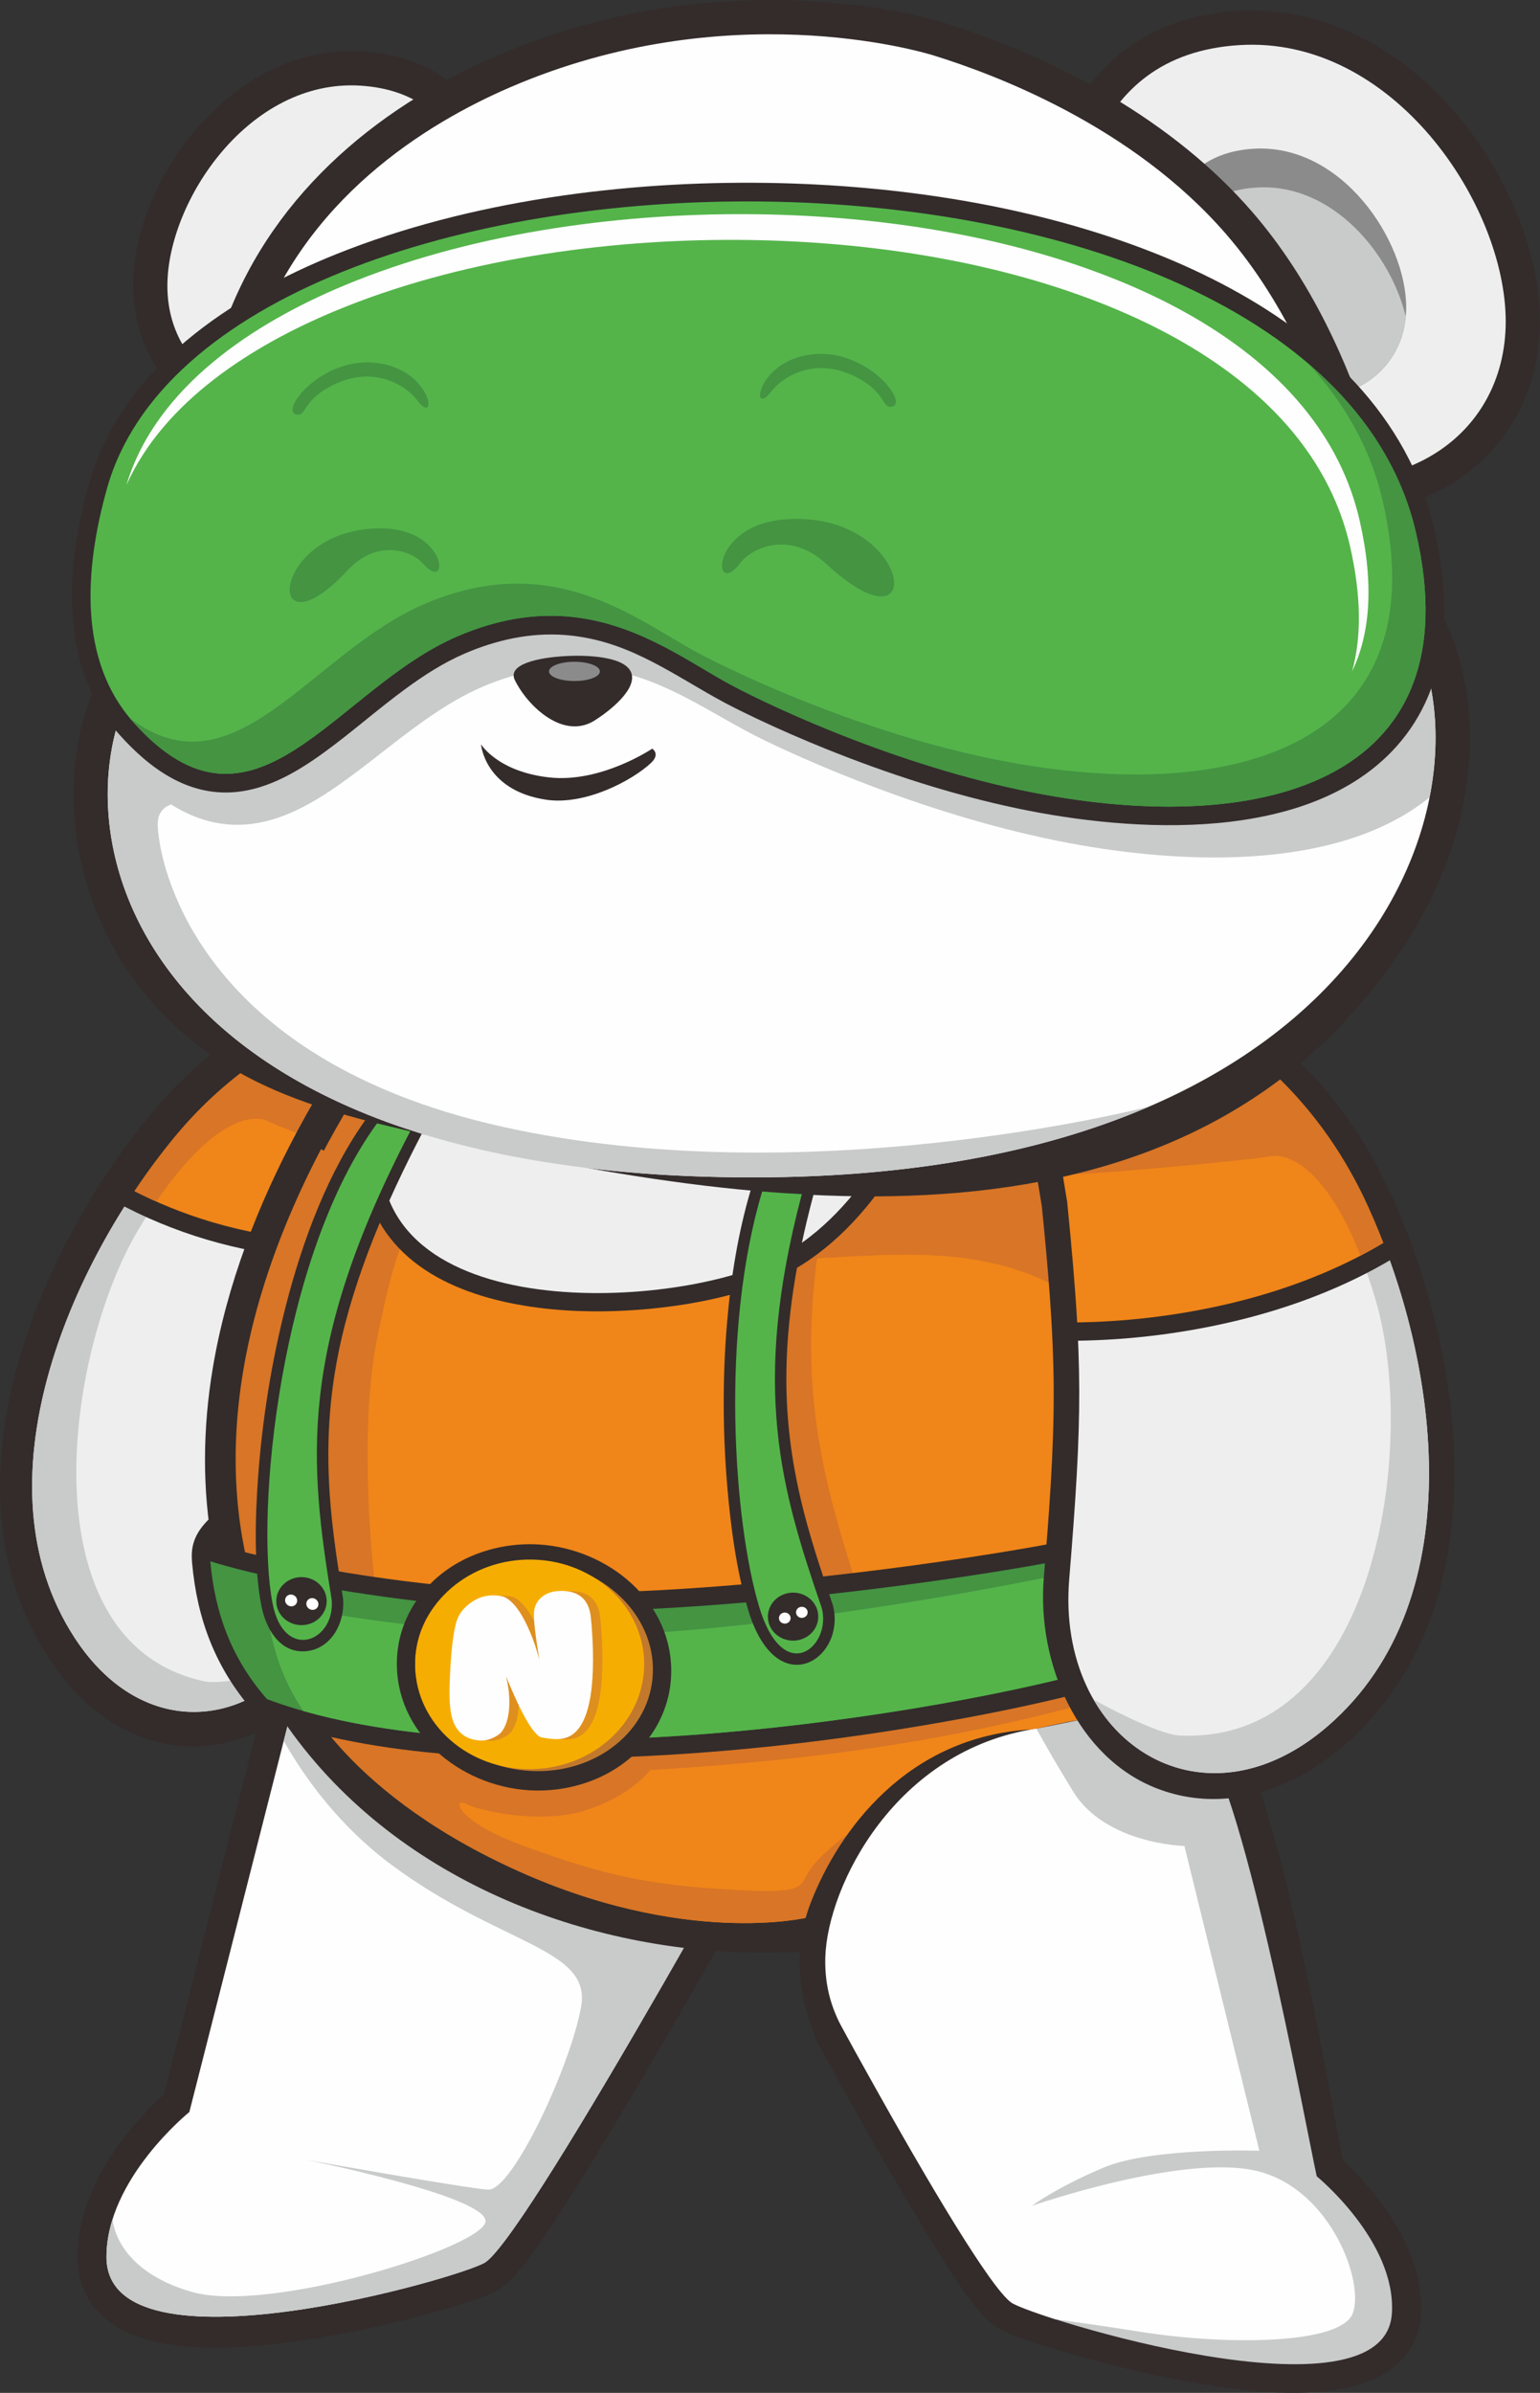
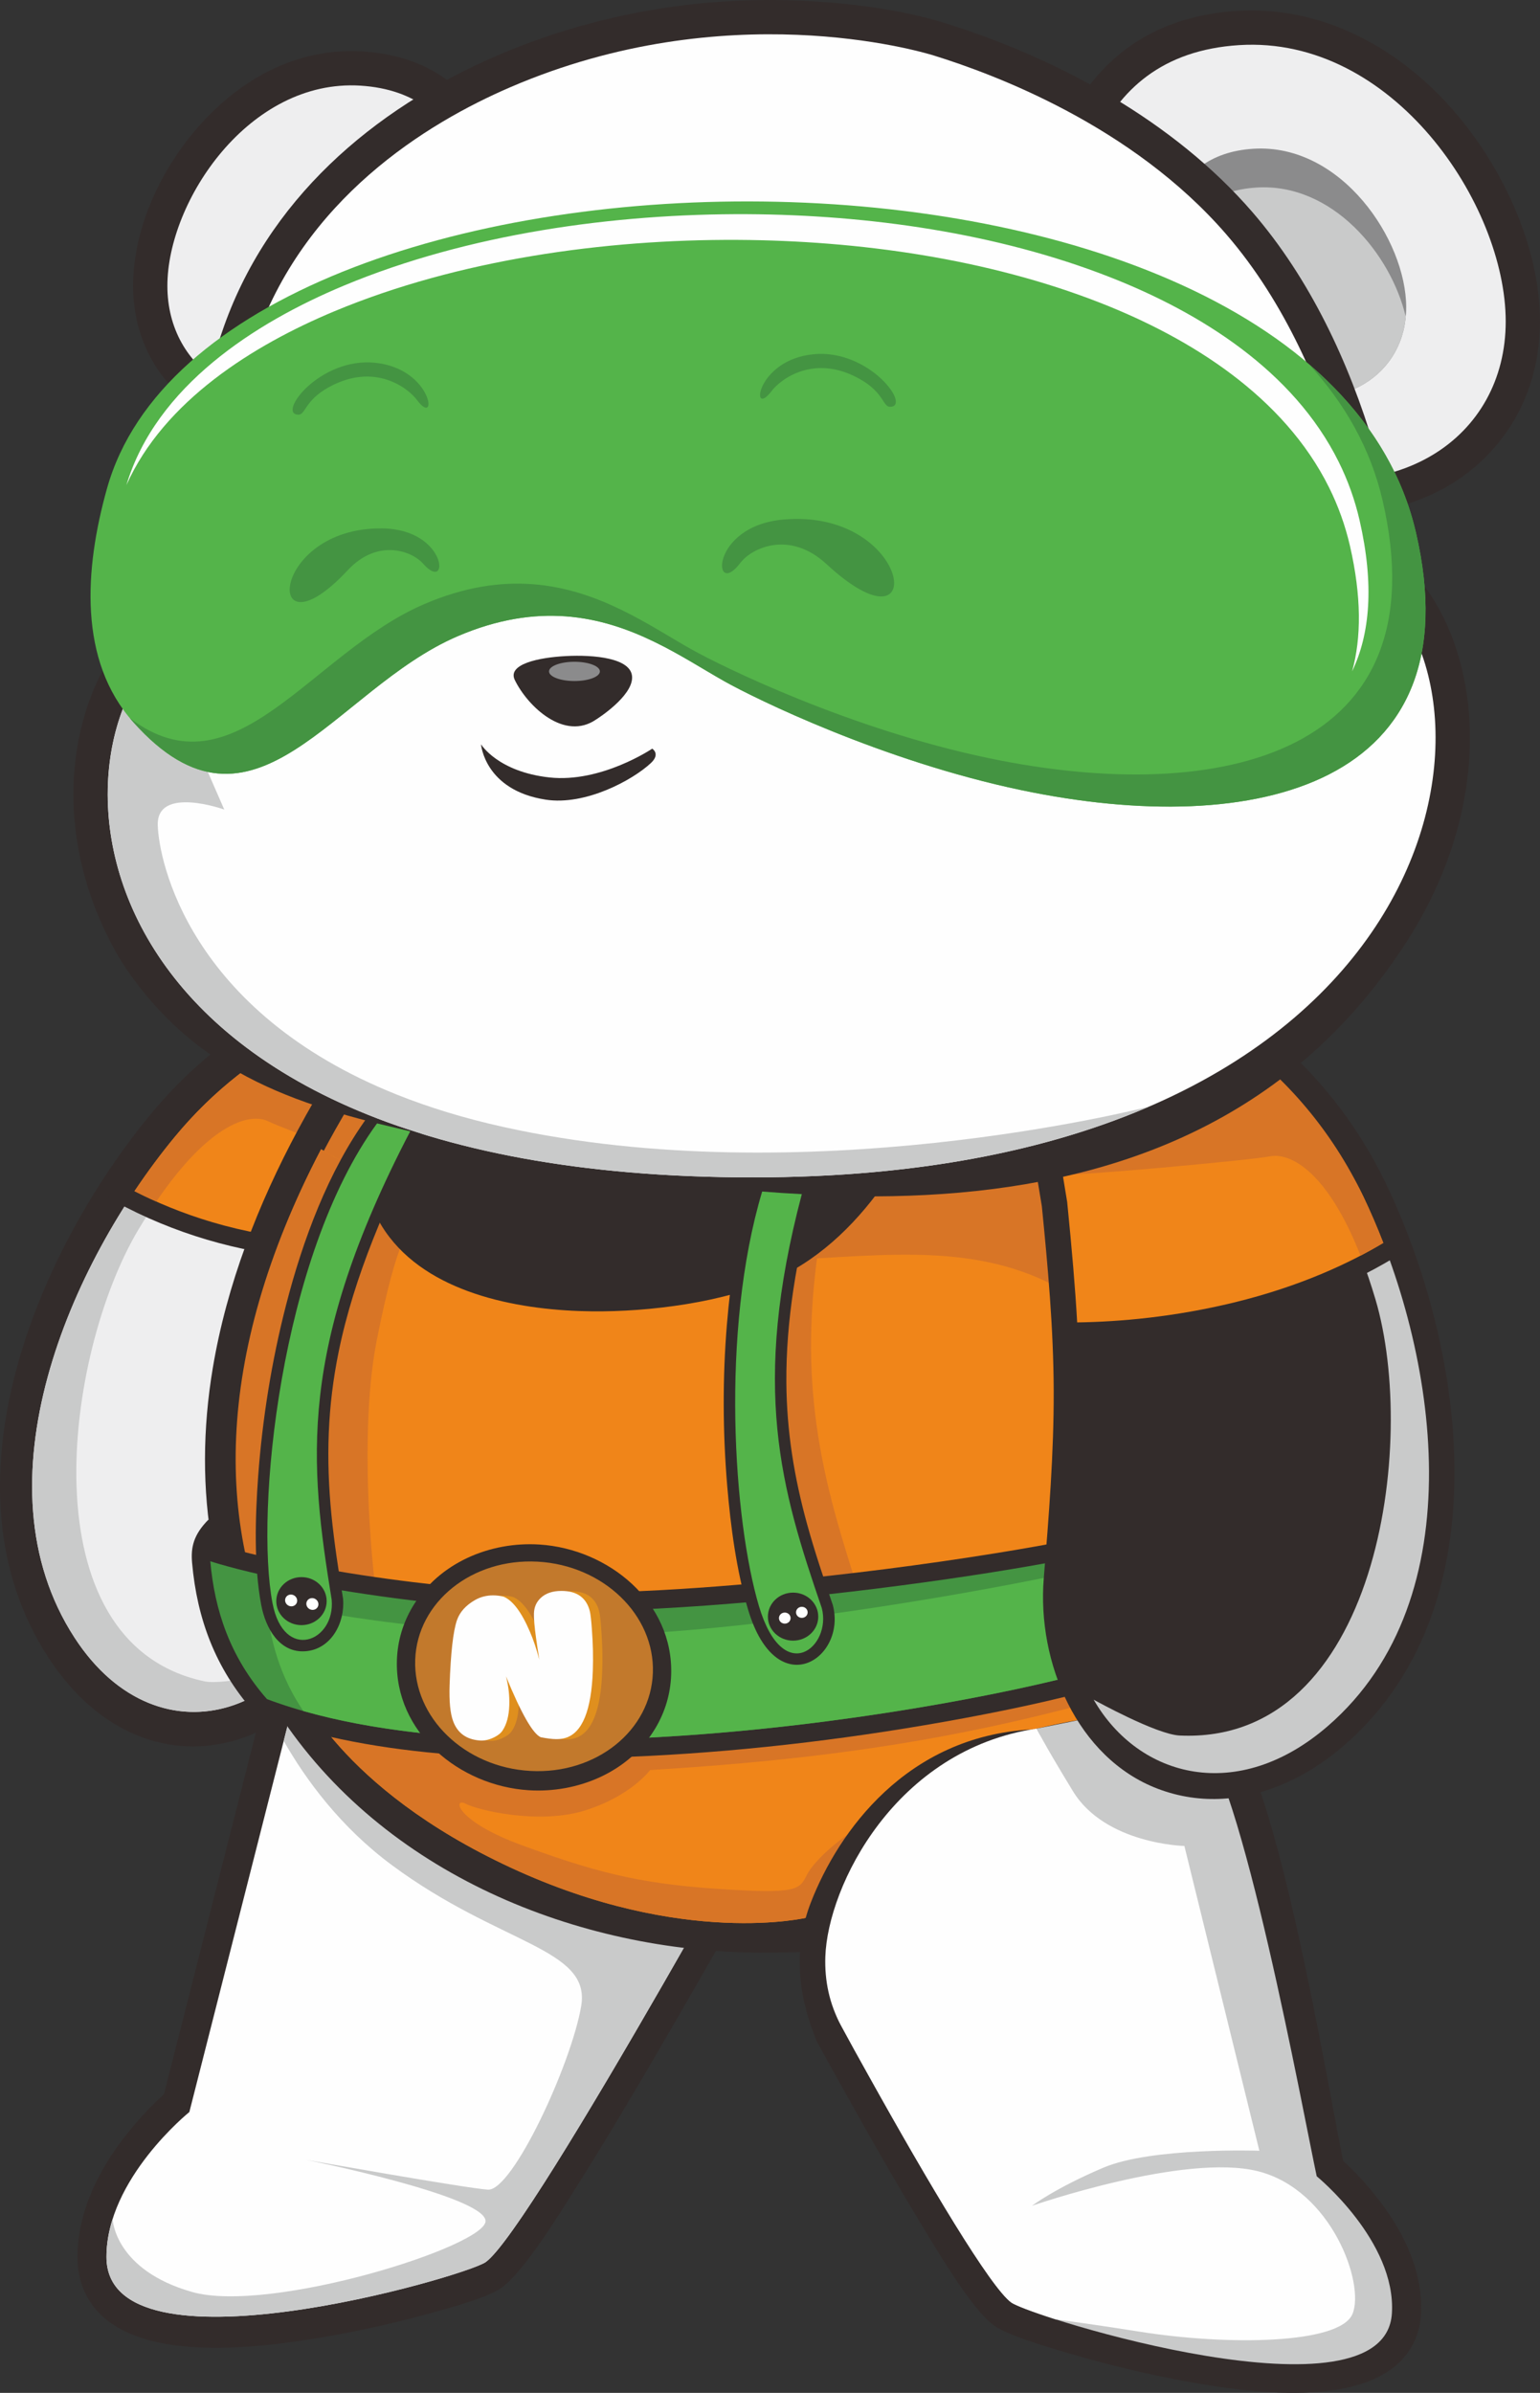
<svg xmlns="http://www.w3.org/2000/svg" viewBox="0 0 881.23 1369" style="shape-rendering:geometricPrecision; text-rendering:geometricPrecision; image-rendering:optimizeQuality; fill-rule:evenodd; clip-rule:evenodd" version="1.1" height="78.268mm" width="50.381mm" xml:space="preserve">
  <rect x="0" y="0" width="881.23" height="1369" fill="#333333" stroke="none" />
  <defs>
    <style type="text/css">
   
    .fil1 {fill:#FEFEFE}
    .fil3 {fill:#EEEEEF}
    .fil2 {fill:#C9CACA}
    .fil6 {fill:#8B8B8C}
    .fil0 {fill:#332C2B}
    .fil12 {fill:#F6AD02}
    .fil8 {fill:#F3ADBD}
    .fil4 {fill:#F08519}
    .fil7 {fill:#EA90A1}
    .fil5 {fill:#D87526}
    .fil11 {fill:#C2792C}
    .fil10 {fill:#54B44A}
    .fil9 {fill:#449442}
    .fil14 {fill:#FEFEFE;fill-rule:nonzero}
    .fil13 {fill:#DF8F1E;fill-rule:nonzero}
   
  </style>
  </defs>
  <g id="Layer_x0020_1">
    <path d="M93.8 1198.21c-7.9,7.04 -15.7,15.64 -21.98,23.67 -15.32,19.58 -27.51,43.65 -27.48,69.63 0.01,8.31 1.96,16.39 6.04,23.44 21.39,36.96 90.58,28.93 124.88,23.74 23.76,-3.6 47.64,-8.83 70.9,-15.24 9.7,-2.67 32.6,-8.75 40.8,-14.56 12.71,-9 33.08,-42.17 41.8,-55.98 20.1,-31.81 39.26,-64.49 58.14,-97.14 29.77,-51.47 59.02,-103.46 87.6,-155.68l8.01 -14.63 -262.23 -179.62 -31.13 17.44 -95.36 374.94z" class="fil0" />
    <path d="M219.31 826.26l-16.08 9.01 -94.88 373.06c0,0 -47.5,38.23 -47.43,82.97 0.11,70.55 205.14,11.27 216.99,2.88 26.96,-19.09 182.32,-302.9 182.32,-302.9l-240.92 -165.02z" class="fil1" />
    <path d="M172.44 956.35l-10.09 39.67c12.75,22.37 32.56,49.29 61.82,70.99 61.93,45.92 114.1,47.39 108.4,80.75 -5.7,33.36 -39.41,106.04 -53.42,104.98 -14.01,-1.06 -103.88,-17.06 -103.88,-17.06 0,0 101.19,20.43 102.57,34.77 1.38,14.34 -123.44,53.54 -167.98,40.81 -44.02,-12.57 -45.38,-41.08 -45.41,-41.74 -2.21,6.98 -3.54,14.29 -3.52,21.78 0.11,70.54 205.14,11.27 216.99,2.88 24.1,-17.07 150.82,-245.7 177.41,-293.97l-282.88 -43.87z" class="fil2" />
    <path d="M245.72 758.67c-3.71,9.66 -7.46,19.29 -11.26,28.85 -2.29,6.41 -4.01,17.52 -5.33,24.39 -2.9,15.11 -5.57,30.29 -8.26,45.44 -2.38,13.42 -4.75,26.84 -7.24,40.24 -19.08,102.44 -127.01,141.46 -186.1,50.47 -63.32,-97.51 -6.27,-232.06 58.88,-310.81 29.82,-36.05 69.01,-63.4 112.3,-76.96 34.58,-10.84 75.64,-13.62 109.44,1.74 34.11,15.51 46.41,67.55 51.99,102.78 5.18,32.76 7.59,70.22 6.84,103.6l-0.51 22.3 -20.64 -3.38c-15.13,-2.48 -30.45,-5.54 -45.38,-9.12 -10.25,-2.46 -20.86,-5.25 -30.74,-9.07 -5.75,-2.22 -15.85,-5.82 -23.99,-10.46z" class="fil0" />
    <path d="M348.62 767.93c0,0 -48.43,-7.88 -72.65,-17.24 -24.23,-9.36 -26.12,-12.29 -26.12,-12.29l0.73 -45.19c0,0 -22.28,59.66 -33.07,86.77 -4.03,10.14 -14.3,73.05 -21.89,113.78 -16.23,87.12 -103.99,118.58 -152.99,43.12 -57.36,-88.33 -2.67,-213.86 57.55,-286.64 60.21,-72.78 149.42,-93.51 200.79,-70.17 51.37,23.35 47.66,187.86 47.66,187.86z" class="fil3" />
    <path d="M165.94 954.45c-34.4,35.68 -88.59,35.91 -123.32,-17.57 -57.36,-88.33 -2.67,-213.86 57.55,-286.64 25.73,-31.1 56.76,-52.69 87.86,-65.4l27.32 78.26c-3.65,0.43 -50.21,-16 -61.96,-21.62 -11.75,-5.62 -38.87,3.03 -74.1,61.84 -42.33,70.66 -64.8,236.7 37.66,258.59 11.97,2.56 47.95,-7.17 48.99,-7.45z" class="fil2" />
    <path d="M68.27 675.65c7.41,-11.07 15.35,-21.82 23.84,-32.08 38.89,-47.01 98.89,-82.49 161.04,-83.08l2.03 -0.02 55.02 21.56 -2.09 8.83c-2.77,11.73 -7.31,24.32 -11.92,35.39 -9.54,22.91 -22.73,45.92 -40.4,63.53 -20.27,20.2 -45.48,31.9 -74.56,30.31 -37.88,-2.07 -75.26,-12.03 -109.04,-29.32l-10.47 -5.35 6.54 -9.77z" class="fil0" />
    <path d="M76.96 681.47c7.48,-11.18 15.29,-21.67 23.21,-31.23 44.22,-53.44 104.07,-78.82 153.08,-79.29l44.68 17.51c0,0 -29.75,125.92 -116.13,121.2 -44.95,-2.46 -80.79,-15.88 -104.85,-28.18z" class="fil4" />
    <path d="M76.96 681.47c7.48,-11.18 15.29,-21.67 23.21,-31.23 25.73,-31.1 56.76,-52.69 87.87,-65.4l27.32 78.26c-3.64,0.43 -50.21,-16 -61.95,-21.62 -10.59,-5.07 -33.7,1.47 -63.98,45.95 -4.45,-1.98 -8.61,-3.98 -12.46,-5.95z" class="fil5" />
    <path d="M707.83 6.24c-31.81,2.01 -60.12,13.61 -80.93,38.29 -31.23,37.04 -36.38,92.68 -36.38,139.39 0,21.85 2.19,45.6 17.84,62.37 11.36,12.16 27.1,17.88 42.67,22.48 20.11,5.94 40.36,10.72 60.44,17.07 50.66,16.01 110.39,11.16 145.97,-32.52 16.08,-19.74 23.78,-44.06 23.78,-69.39 0,-43.91 -22.67,-90.93 -51.63,-123.1 -31.2,-34.64 -74.23,-57.58 -121.77,-54.58z" class="fil0" />
    <path d="M709.06 25.81c-87.94,5.54 -98.93,91.21 -98.93,158.1 0,66.89 26.16,57.59 107.25,83.21 81.09,25.62 144.23,-16.32 144.23,-83.21 0,-66.89 -64.62,-163.65 -152.55,-158.1z" class="fil3" />
    <path d="M717.16 85.1c-50.43,3.18 -56.73,52.31 -56.73,90.67 0,38.36 15,33.03 61.51,47.72 46.51,14.7 82.72,-9.36 82.72,-47.72 0,-38.36 -37.06,-93.85 -87.49,-90.67z" class="fil6" />
    <path d="M662.3 193.84c5.26,18.97 22.29,17.85 59.63,29.65 44.29,14 79.25,-7.16 82.47,-42.34 -8.49,-35.86 -41.99,-76.59 -85.4,-73.86 -48.64,3.07 -56.23,48.88 -56.71,86.55z" class="fil2" />
    <path d="M207.52 29.43c-17.13,-1.08 -33.9,2.17 -49.53,9.21 -45.32,20.42 -81.83,75.21 -81.83,124.9 0,19.6 6.01,38.41 18.44,53.68 27.22,33.42 72.69,37.59 111.56,25.3 14.51,-4.59 29.15,-8.04 43.69,-12.34 12.31,-3.63 24.35,-8.16 33.33,-17.77 12.41,-13.3 14.38,-31.49 14.38,-48.87 0,-11.76 -0.45,-23.55 -1.77,-35.24 -5.95,-52.5 -30.38,-95.21 -88.27,-98.86z" class="fil0" />
    <path d="M206.29 49c63.7,4.02 71.66,66.07 71.66,114.53 0,48.46 -18.95,41.72 -77.69,60.28 -58.74,18.56 -104.48,-11.82 -104.48,-60.28 0,-48.46 46.81,-118.55 110.51,-114.53z" class="fil3" />
    <path d="M253.17 66c36.53,2.31 41.1,37.89 41.1,65.68 0,27.79 -10.87,23.92 -44.56,34.57 -33.69,10.65 -59.92,-6.78 -59.92,-34.57 0,-27.79 26.85,-67.99 63.38,-65.68z" class="fil7" />
    <path d="M294.27 132.14c-0.12,27.28 -11.05,23.53 -44.55,34.11 -29.5,9.32 -53.29,-2.88 -58.74,-24.72 3.86,-27.07 29.26,-60.9 62.87,-58.79 29.64,1.87 38.24,25.65 40.43,49.4z" class="fil8" />
    <path d="M251.73 527.15c-58.67,71.5 -114.01,160.27 -129.96,255.48 -11.67,69.67 -0.9,138.26 37.14,196.88 60.43,93.1 172.41,137.06 275.36,137.62 110.09,0.59 230.47,-28.68 286.77,-140.55 31.05,-61.69 34.86,-134.31 25.26,-202.42 -10.59,-75.18 -37.87,-149.96 -72.76,-215.97 -16.5,-31.22 -35.11,-61.26 -55.67,-89.6l-6.7 -9.24 -355.11 62.52 -4.33 5.28z" class="fil0" />
    <path d="M265.54 540.07c-276.25,336.64 -60.23,556.2 168.82,557.44 395.88,2.14 337.54,-384.61 169,-616.91l-337.82 59.47z" class="fil5" />
    <path d="M183.74 661.31c-139.9,267.16 50.38,435.12 250.62,436.2 70.98,0.38 127.29,-11.79 171.05,-33.28 81.62,-114.48 43.57,-287.75 -3.33,-312.75 -102.77,-54.78 -216.05,30.91 -418.34,-90.17z" class="fil1" />
    <path d="M183.74 657.51c-57.42,109.65 -59.19,206.38 -27.5,277.94 49.89,6.34 103.39,11.54 157.76,14.24 100.78,4.99 228.29,-7.33 338.21,-22.42 6.25,-83.13 -17.36,-175.01 -47.36,-191 -102.76,-54.78 -218.82,42.33 -421.11,-78.76z" class="fil4" />
    <path d="M468.24 714.4c-14.08,0.25 -28.69,0.51 -43.96,0.25 -0.84,7.37 -1.52,14.66 -2.06,21.77 -2.52,32.99 -2.38,66.69 0.19,99.67 1.96,25.22 5.36,52.81 12.09,77.11 2.81,10.16 7.21,21.41 14.4,28.91 6.01,6.27 13.93,9.63 22.28,7.46 16.27,-4.23 23.37,-25.25 19.37,-41.42l-0.09 -0.39 -0.12 -0.38c-5.16,-16.16 -10.22,-32.38 -14.45,-48.85 -8.46,-32.97 -12.65,-64.49 -11.64,-98.77 0.45,-15.12 1.85,-30.27 4,-45.35z" class="fil5" />
    <path d="M183.74 657.51c-62.73,119.8 -60.16,220.39 -20.21,295.02 87.47,6.7 186.99,9.65 270.95,0.03l-65.91 1.37c0,0 -150.71,-40.67 -151.62,-34.11 -0.92,6.56 -13.5,-91.57 -1.38,-152.91 12.12,-61.34 18.12,-61.39 26.06,-79.37 -17.55,-8.03 -38.83,-18.62 -57.89,-30.02z" class="fil5" />
    <path d="M528.39 636.94c-4.98,12.57 -12.91,26.26 -20.44,37.36 -15.96,23.52 -36.98,44.85 -63.04,56.91 -30.11,13.94 -73.18,19.37 -106.09,19.03 -39.48,-0.41 -90.18,-9.1 -115.88,-42.35 -15.42,-19.94 -18.19,-44.31 -13.7,-68.54l1.54 -8.32 323.45 -8.83 -5.85 14.75z" class="fil0" />
-     <path d="M518.67 633.08l-299.14 8.17c-21.65,116.79 158.51,109.39 220.99,80.47 52.74,-24.41 78.15,-88.64 78.15,-88.64z" class="fil3" />
-     <path d="M163.54 952.53c49.14,91.8 154.85,144.32 265.3,144.91 70.98,0.38 132.82,-11.72 176.58,-33.21 6.34,-8.89 11.96,-18.14 16.9,-27.65 -2.77,-2.51 -5.35,-5.34 -7.68,-8.54 -20.9,-28.77 -68.69,-10.62 -68.69,-10.62 0,0 -38.4,4.09 -61.24,19.66 -22.83,15.57 -33.9,43.93 -33.9,43.93 0,0 -105.86,-4.84 -134.92,-16.61 -29.06,-11.76 -46.35,-33.21 -12.45,-29.75 33.9,3.46 69.88,-16.61 69.88,-16.61 0,0 38.75,-2.08 112.09,-9.69 73.16,-7.59 158.43,-30.57 158.86,-30.69l0.04 -0.16 5.61 -29.17 0.04 -0.28 -215.47 4.47c-83.95,9.62 -183.48,6.67 -270.95,-0.03z" class="fil2" />
    <path d="M176.62 957.15c3.8,1.27 8.94,2.33 12.32,3.09 11.89,2.69 24,4.77 36.05,6.55 43.73,6.43 88.7,8.91 132.86,9.15 38.44,0.22 77.74,-3.15 115.93,-7.37 46.74,-5.16 93.41,-12.08 139.77,-19.95 21.34,-3.62 42.76,-7.4 63.99,-11.64l8.72 -1.74 13.18 57.44 -13.87 -2.76c-8,-1.59 -19.37,-1.48 -27.42,-1.2 -27.62,0.97 -55.98,6.7 -82.46,14.32 -31.74,9.14 -58.1,30.69 -78.51,56.09 -9.52,11.85 -20.27,27.66 -26.6,41.64l-1.84 4.06 -4.32 1.06c-15.01,3.67 -35.47,4 -50.68,3.3 -43.2,-2.01 -86.01,-14.15 -125.11,-32.28 -37.06,-17.17 -73.54,-40.61 -100.99,-71.21 -8.9,-9.92 -20.74,-25.22 -25.77,-37.84l-3.11 -7.79 14.99 -7.54 2.87 4.64z" class="fil0" />
    <path d="M170.37 964.46c0,0 23.29,58.34 122.11,104.14 98.83,45.8 169.77,28.4 169.77,28.4 0,0 36.93,-81.44 110.92,-102.74 73.99,-21.3 114.19,-13.3 114.19,-13.3l-8.03 -34.99c0,0 -199.47,39.82 -321.53,39.13 -122.06,-0.69 -186.49,-19.12 -187.43,-20.64z" class="fil4" />
    <path d="M170.37 964.46c0,0 23.29,58.34 122.11,104.14 98.83,45.8 169.77,28.4 169.77,28.4 0,0 13.69,-30.19 41.1,-58.61 -19.85,9.98 -37.01,25.38 -41.49,34.02 -4.48,8.63 -4.7,11.35 -51.4,8.23 -46.7,-3.11 -71.86,-10.41 -111.08,-24.66 -39.22,-14.25 -40.24,-27.85 -32.97,-24.05 7.26,3.8 42.21,12.11 68.5,3.81 26.29,-8.3 37.11,-23.07 37.11,-23.07 95.43,-5.79 174.68,-16.59 266.99,-42.85l3.27 -16.92c-63.48,11.37 -194.85,32.71 -284.48,32.21 -122.06,-0.69 -186.49,-19.12 -187.43,-20.64z" class="fil5" />
    <path d="M658.71 955.82c-12.14,5.37 -27.18,9.31 -39.9,12.58 -22.19,5.72 -44.77,10.44 -67.29,14.63 -59.34,11.02 -120.34,18.56 -180.62,21.58 -69.39,3.48 -156.24,1.96 -221.81,-22.74l-2.45 -0.92 -1.73 -1.97c-21.56,-24.56 -32.14,-52.66 -34.99,-84.85 -0.78,-8.8 0.73,-16.02 9.4,-24.78l4.34 13.94c12.35,4.13 26.46,7.21 39.16,9.88 38.88,8.17 78.89,13.26 118.45,16.6 24.5,2.07 49.75,1.85 74.31,0.98 29.37,-1.04 58.77,-3.22 88.03,-6.02 41.92,-4.02 83.92,-9.32 125.5,-16.01 16.28,-2.62 32.57,-5.46 48.73,-8.78 10.44,-2.14 21.44,-4.46 31.61,-7.67l11.92 -3.76 1.6 12.39c1.37,10.63 2.54,21.35 3.49,32.02 0.67,7.6 1.29,15.4 1.33,23.03 0.04,7.4 -0.38,17.43 -9.07,19.86z" class="fil0" />
    <path d="M120.34 893.22c0,0 53.59,17.99 160.05,26.98 106.47,8.99 321.69,-22.03 372.2,-37.95 0,0 8.3,64.26 2.9,63.55 -49.04,22.41 -353.08,82.64 -502.72,26.29 -21.28,-24.24 -29.96,-50.95 -32.43,-78.87z" class="fil9" />
    <path d="M653.56 890.22c2.02,17.18 6.14,56.13 1.93,55.58 -46.86,21.41 -326.59,77.36 -481.91,33.1 -13.39,-19.69 -19.42,-41.13 -21.41,-63.55 0,0 53.59,15.67 160.05,20.05 91.29,3.76 262.54,-25.38 341.35,-45.18z" class="fil10" />
    <path d="M768.61 1236.34c7.54,6.81 14.89,15.06 20.75,22.71 14.29,18.67 25.2,41.36 23.74,65.31 -0.47,7.65 -2.86,15.03 -7.34,21.36 -23.48,33.19 -92.44,22.98 -126.56,16.79 -23.63,-4.29 -47.29,-10.08 -70.27,-16.94 -9.58,-2.86 -32.22,-9.4 -40.12,-15.09 -12.25,-8.81 -30.86,-40.22 -38.85,-53.3 -16.59,-27.16 -32.38,-54.94 -47.88,-82.75l-5.1 -9.17c-3.11,-5.6 -6.22,-11.22 -9.32,-16.83 -12.84,-30.49 -12.63,-56.98 -3.61,-80.15 15.73,-40.4 54.65,-94.88 126.13,-98.83 6.56,-4.11 -31.17,75.03 -24.38,71.3 61.06,-33.68 104.24,-88.44 131.04,-78.86 30.55,10.92 63.34,215.08 71.8,254.46z" class="fil0" />
    <path d="M753.46 1245.08c0,0 45.55,37.17 43.02,78.42 -3.98,65.02 -206.38,2.03 -217.79,-6.19 -11.74,-8.44 -47.03,-67.63 -81.83,-130.18 -7.21,-12.96 -8.6,-15.39 -15.55,-28.22 -19.35,-35.68 15.65,-68.01 40.84,-102.44l11.41 -2.76 123.75 52.92 -48.36 -84.78 -15.65 -32.89 26.46 -5.36c6.22,0.94 5.6,11.88 11.78,13.62 22.18,6.26 36.97,-17.72 53.79,-4.31 24.54,19.57 60.5,216.63 68.13,252.18z" class="fil2" />
    <path d="M604.06 1326.94c-13.74,-4.38 -23.16,-8.04 -25.37,-9.63 -11.74,-8.44 -47.03,-67.63 -81.83,-130.18 -7.21,-12.96 -8.6,-15.39 -15.55,-28.22 -6.8,-12.53 -9.49,-25.9 -9.03,-39.45 1.36,-40.5 40.05,-118.54 121.02,-130.51 0,0 2.13,5.43 20.65,35.8 18.52,30.37 63.79,31.36 63.79,31.36l42.9 174.36c0,0 -61.58,-2.08 -89.25,9.69 -27.67,11.76 -40.82,21.79 -40.82,21.79 0,0 87.44,-30.35 129.38,-19.72 41.95,10.64 61.23,64.35 53.97,81.64 -7.26,17.3 -71.34,18.21 -122.46,10.03 -20.76,-3.32 -36.31,-5.45 -47.39,-6.97z" class="fil1" />
    <path d="M703.43 574.94l0.13 -0.18 11.77 8.54c33.29,24.16 60.07,56.85 77.96,94.31 24.19,50.62 41.83,116.92 38.63,179.69 -2.73,53.71 -20.71,104.83 -62.9,141.36 -10.08,8.73 -21.16,15.97 -32.82,21.2 -23.3,10.47 -48.96,12.96 -73.77,3.49 -46.06,-17.59 -69.09,-72.2 -65.15,-120.43 2.92,-35.72 5.81,-71.76 5.68,-107.51 -0.13,-35.24 -3.3,-70.34 -6.78,-105.25l-20.85 -126.5c-1.66,-10.08 -0.35,-20.66 7.28,-28.4 17.69,-17.93 51.48,-2.8 69.07,6.24 17.74,9.11 35.32,20.71 51.74,33.44z" class="fil0" />
-     <path d="M610.67 687.67c9.2,92.43 8.8,122.32 1.16,215.95 -7.5,91.77 75.48,146.67 147.95,83.92 84.82,-73.44 62.87,-214 20.32,-303.07 -42.55,-89.07 -200.32,-184.19 -190.36,-123.77l20.92 126.97z" class="fil3" />
    <path d="M625.83 972.43c25.97,44.96 82.6,59.58 133.96,15.11 84.82,-73.45 62.87,-214 20.32,-303.07 -18.18,-38.06 -44.58,-67.97 -73.55,-89l-103.03 48.82 4.54 27.52c3.69,1.4 104.95,-7.76 118.82,-10.28 13.87,-2.53 39.82,13.36 60.16,81.77 24.44,82.18 1.3,254.85 -112.04,249.62 -13.24,-0.61 -48.15,-19.93 -49.16,-20.49z" class="fil2" />
    <path d="M600.29 689.04l-18.59 -112.78 80.61 -23.78 3.95 2.4c45.65,27.66 100.08,76.54 123.27,125.09 4.28,8.95 8.2,18.08 11.78,27.34l3.19 8.23 -7.57 4.53c-27.18,16.27 -57.59,27.8 -88.31,35.28 -30.07,7.32 -61.15,11.25 -92.1,11.7l-10.03 0.15 -0.56 -10.02c-1.28,-22.74 -3.39,-45.46 -5.64,-68.12z" class="fil0" />
    <path d="M610.67 687.67c2.72,27.35 4.61,49.23 5.71,68.9 24.29,-0.35 55.42,-3.04 89.78,-11.4 38.06,-9.27 66.3,-22.65 85.41,-34.09 -3.59,-9.26 -7.43,-18.17 -11.47,-26.61 -21.99,-46.04 -74.77,-93.69 -119.25,-120.65l-67.32 19.86 17.14 103.99z" class="fil4" />
    <path d="M791.57 711.08c-3.59,-9.26 -7.43,-18.16 -11.47,-26.6 -18.18,-38.06 -44.58,-67.98 -73.55,-89l-103.03 48.82 4.54 27.52c3.69,1.4 104.95,-7.76 118.82,-10.28 11.99,-2.18 33.03,9.41 51.65,56.84 4.74,-2.48 9.09,-4.93 13.05,-7.3z" class="fil5" />
    <path d="M800.81 319.61c25.41,22.65 37.66,57.14 39.89,90.6 2.97,44.65 -10.9,89.37 -34.71,126.88 -123.9,195.2 -373.78,154.81 -563.51,111.93 -68.13,-15.39 -129.45,-32.28 -172.74,-98.53 -21.17,-34.87 -31.52,-75.94 -26.45,-116.64 3.71,-29.8 16.25,-60.43 38.93,-80.8 1.17,-9.83 3.6,-20.7 5.46,-29.09 9.95,-44.94 24.61,-90.45 39.35,-133.99 25.47,-75.23 86.15,-127.49 157.42,-158.15 54.44,-23.42 113.38,-33.86 172.53,-31.48 26.39,1.06 57.88,4.83 83.33,12.74 65.13,20.24 131.38,56.25 176.34,108.25 33.02,38.19 55.39,86.17 69.72,134.29 5.93,19.92 11.53,42.74 14.45,64z" class="fil0" />
    <path d="M782.29 329.81c0,0 -12.39,-116.87 -80.5,-195.66 -54.05,-62.53 -133.34,-91.8 -167.32,-102.36 -8.83,-2.74 -119.19,-34.92 -242.28,18.03 -48.11,20.69 -118.68,64 -146.59,146.42 -44.12,130.33 -44.47,166.67 -44.47,166.67 -80.36,58.82 -68.54,310.69 329.65,310.69 398.2,-0 441.01,-277.47 351.51,-343.8z" class="fil1" />
    <path d="M77.04 391.09c-48.08,86.6 2.53,282.51 353.74,282.51 94.64,0 169.17,-15.69 226.66,-40.48 -6.76,1.73 -197.34,49.73 -369.29,11.65 -22.77,-5.04 -42.95,-11.31 -60.84,-18.44 -119.63,-47.72 -136.44,-134.33 -137.04,-154.19 -0.69,-22.83 38.05,-8.99 38.05,-8.99l-29.75 -68.15 -21.54 -3.91z" class="fil2" />
-     <path d="M782.29 329.81c0,0 -7.78,-73.34 -44.88,-143 -16.66,-9.15 -34.05,-16.98 -51.48,-23.63 -71.45,-27.26 -152.94,-38.99 -229.49,-40.09 -84.1,-1.21 -176.46,10.31 -254.88,40.66 -17.92,6.93 -36.11,15.31 -53.39,25.29 -0.9,2.37 -1.76,4.77 -2.59,7.21 -44.12,130.33 -44.47,166.67 -44.47,166.67 -18.3,13.39 -31.79,36.82 -37.06,64.98 2.61,3.75 5.51,7.39 8.75,10.88 17.88,19.31 40.51,35.29 68.66,32.85 19.44,-1.68 37.02,-11.77 52.48,-22.61 16.63,-11.65 32.02,-24.92 48.63,-36.64 10.9,-7.7 22.47,-14.89 34.91,-20.05 18.71,-7.76 38.58,-12.05 58.99,-10.58 35.16,2.52 59.88,19.76 89.3,35.79 7.89,4.3 16.2,8.21 24.37,11.96 13.46,6.16 27.14,11.91 40.95,17.3 36.7,14.3 75.09,26.35 113.84,34.2 63.79,12.92 158.55,19.36 213.07,-24.8 10.69,-54.03 -4.39,-103.15 -35.73,-126.38z" class="fil2" />
+     <path d="M782.29 329.81z" class="fil2" />
    <path d="M341.3 411.51c0,0 20.62,-12.93 20.41,-24.05 -0.2,-11.12 -22.03,-12.93 -37.8,-12.12 -15.77,0.81 -33.76,4.65 -29.31,13.74 7.32,14.98 28.4,35.24 46.69,22.43z" class="fil0" />
    <path d="M328.72 378.61c-8.04,0 -14.55,2.47 -14.55,5.51 0,3.04 6.52,5.51 14.55,5.51 8.04,0 14.55,-2.47 14.55,-5.51 0,-3.04 -6.52,-5.51 -14.55,-5.51z" class="fil6" />
    <path d="M373.22 428.32c0,0 -29.21,19.71 -58.81,16.47 -29.6,-3.24 -39.16,-18.97 -39.16,-18.97 0,0 2.02,26.26 36.98,31.67 22.74,3.52 49.75,-11.15 60.23,-20.94 5.63,-5.27 0.76,-8.23 0.76,-8.23z" class="fil0" />
-     <path d="M50.94 276.54c-13.27,47.37 -17.77,104.43 17.4,143.77 17.27,19.31 39.12,35.29 66.31,32.85 18.77,-1.68 35.75,-11.77 50.69,-22.61 16.06,-11.65 30.92,-24.92 46.96,-36.64 10.53,-7.7 21.7,-14.89 33.72,-20.05 18.07,-7.76 37.26,-12.05 56.97,-10.59 33.96,2.52 57.83,19.76 86.25,35.79 7.61,4.29 15.64,8.21 23.53,11.96 13,6.17 26.21,11.92 39.55,17.3 35.44,14.3 72.51,26.35 109.94,34.2 66.16,13.87 166.81,20.28 216.79,-35.42 31.14,-34.71 31.59,-81.97 21.54,-125.08 -3.13,-13.44 -7.85,-26.43 -14.06,-38.76 -29.14,-57.9 -87.44,-95.37 -146.06,-118.54 -69,-27.27 -147.7,-38.99 -221.63,-40.09 -81.22,-1.21 -170.42,10.31 -246.15,40.66 -60.03,24.06 -123.3,65.42 -141.74,131.26z" class="fil0" />
    <path d="M61.23 279.42c-13.02,46.49 -16.35,98.62 15.08,133.76 69.33,77.55 114.56,-18.67 185.48,-49.15 23.12,-9.93 43.62,-12.78 61.98,-11.42 37.97,2.82 66.8,23.66 90.71,37.14 17.74,10.01 90.49,45.65 169.97,62.31 134.95,28.29 259.39,-3.19 225.73,-147.62 -58.76,-252.16 -687.62,-243.9 -748.94,-25.02z" class="fil10" />
    <path d="M74.3 410.84c0.65,0.79 1.32,1.57 2.01,2.34 69.33,77.55 114.56,-18.67 185.48,-49.15 23.12,-9.93 43.62,-12.78 61.98,-11.42 37.97,2.82 66.8,23.66 90.71,37.13 17.74,10.01 90.49,45.64 169.97,62.31 134.95,28.29 259.39,-3.19 225.73,-147.62 -8.83,-37.89 -30.6,-69.86 -61.32,-96.16 20.63,22.44 35.36,48.3 42.23,77.77 33.65,144.42 -90.78,175.91 -225.73,147.62 -79.48,-16.66 -152.22,-52.3 -169.96,-62.31 -23.9,-13.48 -52.73,-34.32 -90.71,-37.13 -18.36,-1.36 -38.86,1.49 -61.98,11.42 -64.93,27.9 -108.33,110.88 -168.4,65.2z" class="fil9" />
    <path d="M72.33 277.53c16.99,-56.58 73.59,-92.9 124.46,-114.13 70.87,-29.59 154.77,-41.27 230.75,-40.87 69.17,0.37 143.11,10.73 207.68,36.06 51.85,20.34 104.95,53.6 130.78,105.56 5.28,10.62 9.3,21.81 11.97,33.43 8.49,36.99 5.95,65.24 -4.25,86.5 5.29,-19.11 5.42,-42.76 -1.24,-71.79 -2.67,-11.61 -6.69,-22.81 -11.97,-33.43 -25.83,-51.96 -78.93,-85.23 -130.78,-105.56 -64.57,-25.32 -138.51,-35.69 -207.68,-36.06 -75.98,-0.4 -159.89,11.28 -230.75,40.86 -46.32,19.34 -97.38,51.18 -118.97,99.43z" class="fil1" />
    <path d="M423.56 322.14c-15.83,20.95 -17.89,-21.28 24.99,-24.94 73.5,-6.26 84.31,80.94 24.37,25.51 -20.9,-19.33 -42.59,-9.53 -49.36,-0.57z" class="fil9" />
    <path d="M242.17 322.53c15.21,17.32 14.29,-19.78 -23.48,-20.23 -64.75,-0.75 -68.59,76.28 -19.69,23.91 17.05,-18.27 36.67,-11.09 43.17,-3.68z" class="fil9" />
    <path d="M441.49 223.76c-12.22,16.18 -9.1,-17.84 23.98,-21.1 31.89,-3.14 56.35,30.03 43.84,30.08 -4.1,0.02 -3.47,-8.01 -16.99,-15.72 -26.16,-14.93 -45.59,-0.18 -50.82,6.74z" class="fil9" />
    <path d="M238.63 228.87c12.08,16.29 9.26,-17.76 -23.78,-21.31 -31.86,-3.43 -56.61,29.52 -44.1,29.69 4.1,0.05 3.54,-7.98 17.13,-15.57 26.29,-14.69 45.59,0.23 50.75,7.2z" class="fil9" />
    <path d="M308.7 883.65c39.49,2.52 76.8,32.95 75.35,74.63 -0.37,10.73 -3.44,21.14 -9.04,30.49 -15.09,25.21 -44.49,37.24 -72.53,35.45 -39.49,-2.52 -76.8,-32.94 -75.35,-74.63 0.37,-10.73 3.44,-21.14 9.04,-30.49 15.09,-25.21 44.49,-37.24 72.53,-35.45z" class="fil0" />
    <path d="M307.67 893.45c37.56,2.06 67.07,30.53 65.92,63.59 -1.15,33.07 -32.52,58.2 -70.08,56.14 -37.56,-2.06 -67.07,-30.53 -65.92,-63.59 1.15,-33.07 32.52,-58.2 70.08,-56.14z" class="fil11" />
-     <path d="M305.09 892.27c36.17,0.95 64.6,28.55 63.49,61.65 -1.11,33.1 -31.32,59.16 -67.5,58.21 -36.17,-0.95 -64.6,-28.55 -63.49,-61.65 1.11,-33.1 31.32,-59.16 67.5,-58.21z" class="fil12" />
    <path d="M344.06 932.21l0 -0.09c0.65,8.38 0.82,16.31 0.56,23.75 -0.8,22.93 -6.07,35.81 -15.79,38.63 -1.49,0.43 -3.21,0.65 -5.13,0.65 -2.29,0 -5.28,-0.37 -8.91,-1.09 -4.54,-2.03 -11.16,-13.63 -19.86,-34.82 1.45,5.59 2.07,11.11 1.88,16.55 -0.21,6.01 -1.47,10.81 -3.8,14.36 -1.07,1.68 -2.94,3.1 -5.58,4.3 -2.67,1.2 -5.19,1.7 -7.57,1.48 -7.59,-0.57 -12.66,-4.24 -15.16,-10.98 -1.69,-4.48 -2.36,-11.44 -2.04,-20.87 0.64,-18.32 2.03,-30.65 4.19,-36.94 1.61,-4.7 5.1,-8.58 10.45,-11.62 3.08,-1.75 6.51,-2.62 10.28,-2.62 2.04,0 4.04,0.26 6.04,0.77 5.26,2.23 10.25,8.93 15.01,20.07 1.95,4.48 3.73,9.8 5.37,15.94 -0.77,-4.76 -1.4,-8.95 -1.9,-12.56 -0.88,-6.37 -1.28,-11.02 -1.18,-13.99 0.12,-3.54 1.42,-6.46 3.89,-8.78 2.86,-2.68 6.79,-4.01 11.85,-4.01 8.9,0 14.33,3.89 16.26,11.7 0.39,1.66 0.79,5.05 1.15,10.16z" class="fil13" />
    <path d="M338.67 932.04l0 -0.09c0.65,8.38 0.82,16.31 0.56,23.75 -0.8,22.93 -6.07,35.81 -15.79,38.63 -1.49,0.43 -3.21,0.65 -5.12,0.65 -2.29,0 -5.28,-0.37 -8.91,-1.09 -4.54,-2.03 -11.16,-13.63 -19.86,-34.81 1.44,5.59 2.07,11.11 1.88,16.55 -0.21,6.01 -1.48,10.81 -3.8,14.35 -1.06,1.68 -2.94,3.1 -5.58,4.3 -2.66,1.2 -5.19,1.69 -7.57,1.48 -7.59,-0.57 -12.66,-4.25 -15.16,-10.98 -1.69,-4.48 -2.36,-11.44 -2.04,-20.87 0.64,-18.32 2.03,-30.65 4.19,-36.94 1.62,-4.71 5.1,-8.58 10.45,-11.62 3.08,-1.75 6.51,-2.62 10.28,-2.62 2.04,0 4.04,0.26 6.04,0.78 5.26,2.23 10.25,8.93 15.01,20.07 1.95,4.48 3.73,9.8 5.37,15.94 -0.77,-4.76 -1.4,-8.95 -1.9,-12.56 -0.88,-6.37 -1.28,-11.02 -1.18,-13.99 0.12,-3.54 1.42,-6.46 3.89,-8.78 2.86,-2.68 6.79,-4 11.85,-4 8.9,0 14.33,3.89 16.26,11.7 0.39,1.66 0.79,5.05 1.15,10.17z" class="fil14" />
    <path d="M196.31 914.69c1.21,13.58 -6.74,28.91 -21.53,30.01 -15.08,1.13 -22.83,-13.54 -25.26,-26.25 -4.33,-22.61 -3.47,-50.75 -1.81,-73.63 2.4,-32.97 7.78,-66.43 16.04,-98.44 9.51,-36.86 24.13,-76.59 46.71,-107.53l30.85 9.91c-20.08,38.58 -38.7,81.58 -47.47,124.36 -6.48,31.63 -7.35,61.61 -4.17,93.65 1.58,15.89 4.01,31.69 6.57,47.45l0.04 0.23 0.02 0.23z" class="fil0" />
    <path d="M234.73 647.26c-64.9,124.67 -57.62,189.71 -44.93,268.01 2.15,24.01 -27.39,35.74 -33.86,1.96 -9.94,-51.92 4.11,-198.2 59.81,-274.52l18.98 4.55z" class="fil10" />
    <path d="M465.14 684.85c-9.14,34.6 -15.43,70.38 -15.16,106.27 0.21,27.94 4.5,54.19 11.92,81.07 4.25,15.39 9.33,30.54 14.52,45.64l0.08 0.22 0.06 0.23c8.13,30.62 -32.21,57.28 -48.5,2.57 -6.65,-22.32 -10,-47.74 -11.94,-70.9 -2.54,-30.45 -2.69,-61.57 -0.18,-92.02 2.16,-26.23 6.37,-52.87 13.94,-78.11l1.52 -5.07 5.27 0.42c7.49,0.6 14.99,1.09 22.49,1.47l8.05 0.4 -2.06 7.8z" class="fil0" />
    <path d="M458.82 683.18c-29.18,110.49 -12.01,168.62 11.42,236.78 5.86,22.08 -22,45.74 -35.92,-0.97 -14.5,-48.67 -22.23,-157.05 1.81,-237.29 7.8,0.63 15.4,1.11 22.69,1.48z" class="fil10" />
    <path d="M172.51 902.29c7.96,0 14.41,6.15 14.41,13.74 0,7.59 -6.45,13.74 -14.41,13.74 -7.96,0 -14.41,-6.15 -14.41,-13.74 0,-7.59 6.45,-13.74 14.41,-13.74z" class="fil0" />
    <path d="M180.34 914.75c1.69,0.92 2.36,2.98 1.48,4.59 -0.88,1.62 -2.97,2.18 -4.66,1.26 -1.7,-0.92 -2.35,-2.98 -1.48,-4.6 0.88,-1.62 2.97,-2.18 4.66,-1.26zm-12.15 -2.04c1.7,0.92 2.36,2.98 1.48,4.6 -0.88,1.62 -2.97,2.18 -4.66,1.26 -1.7,-0.92 -2.36,-2.98 -1.48,-4.6 0.88,-1.62 2.97,-2.18 4.66,-1.26z" class="fil1" />
    <path d="M453.82 911.16c7.96,0 14.41,6.15 14.41,13.74 0,7.59 -6.45,13.74 -14.41,13.74 -7.96,0 -14.41,-6.15 -14.41,-13.74 0,-7.59 6.45,-13.74 14.41,-13.74z" class="fil0" />
    <path d="M458.83 919.27c1.83,0 3.33,1.42 3.33,3.17 0,1.75 -1.49,3.17 -3.33,3.17 -1.83,0 -3.32,-1.42 -3.32,-3.17 0,-1.75 1.49,-3.17 3.32,-3.17zm-9.76 3.3c1.84,0 3.33,1.42 3.33,3.17 0,1.75 -1.49,3.17 -3.33,3.17 -1.84,0 -3.33,-1.42 -3.33,-3.17 0,-1.75 1.49,-3.17 3.33,-3.17z" class="fil1" />
  </g>
</svg>